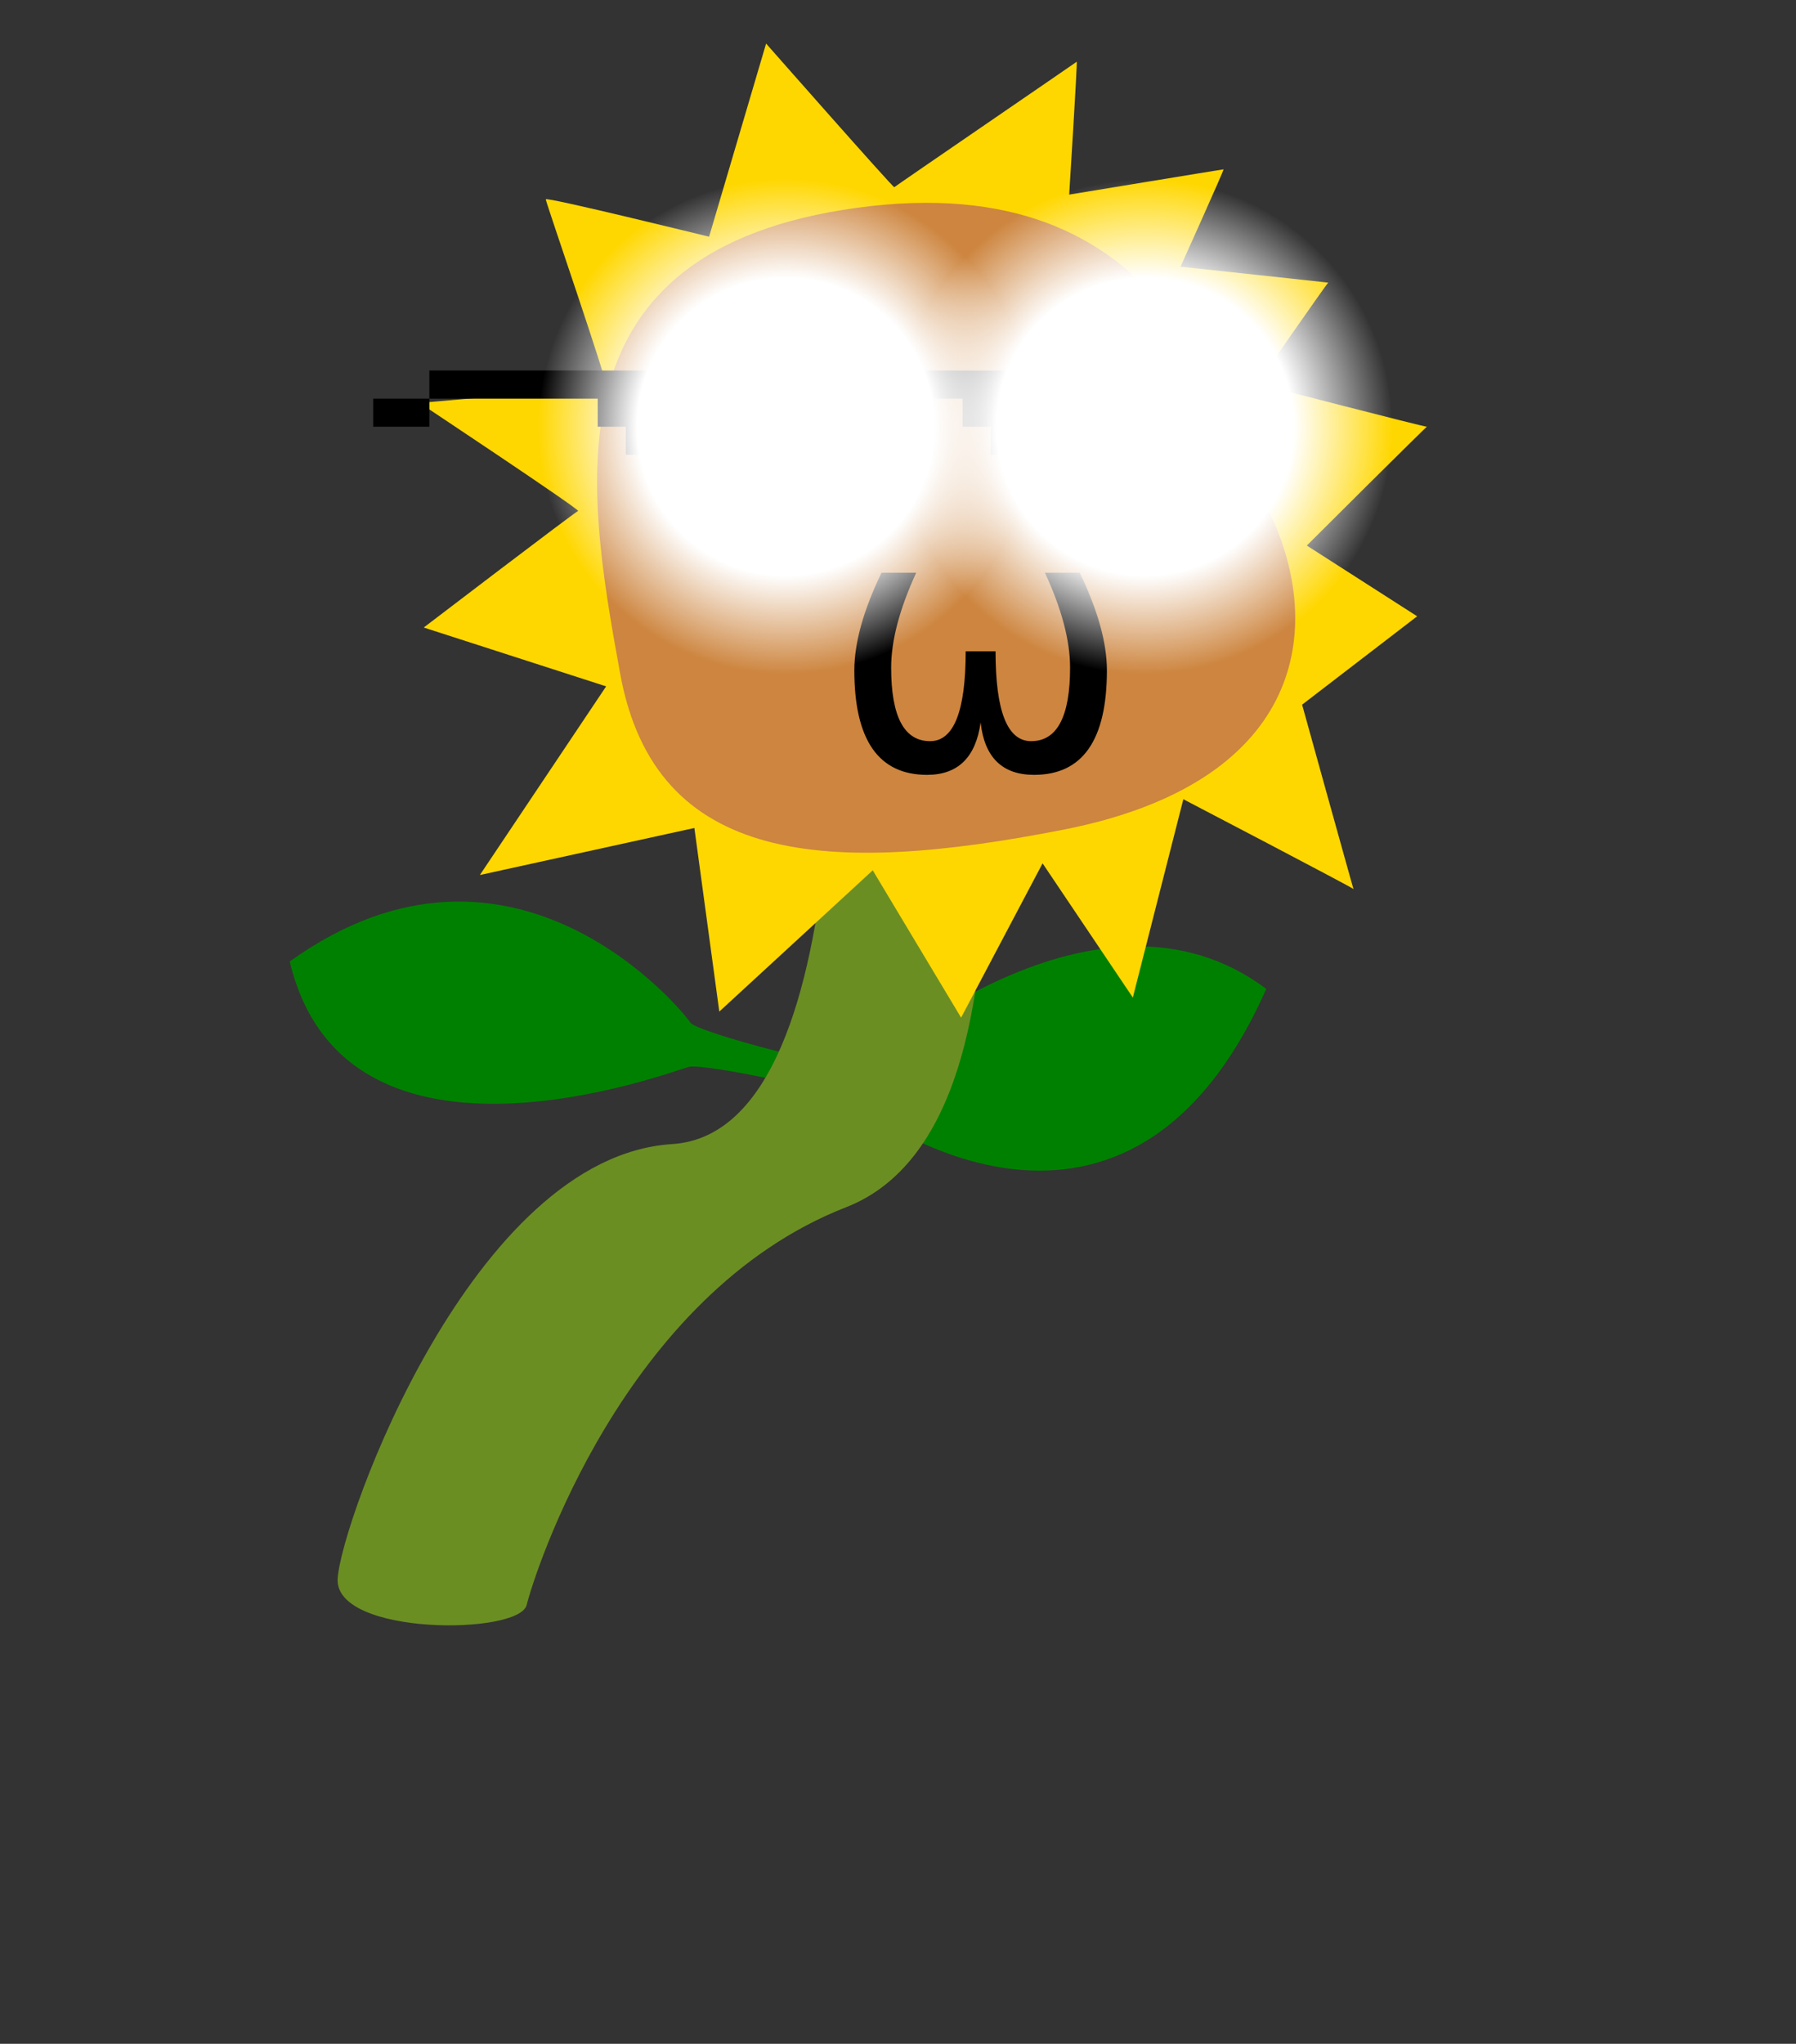
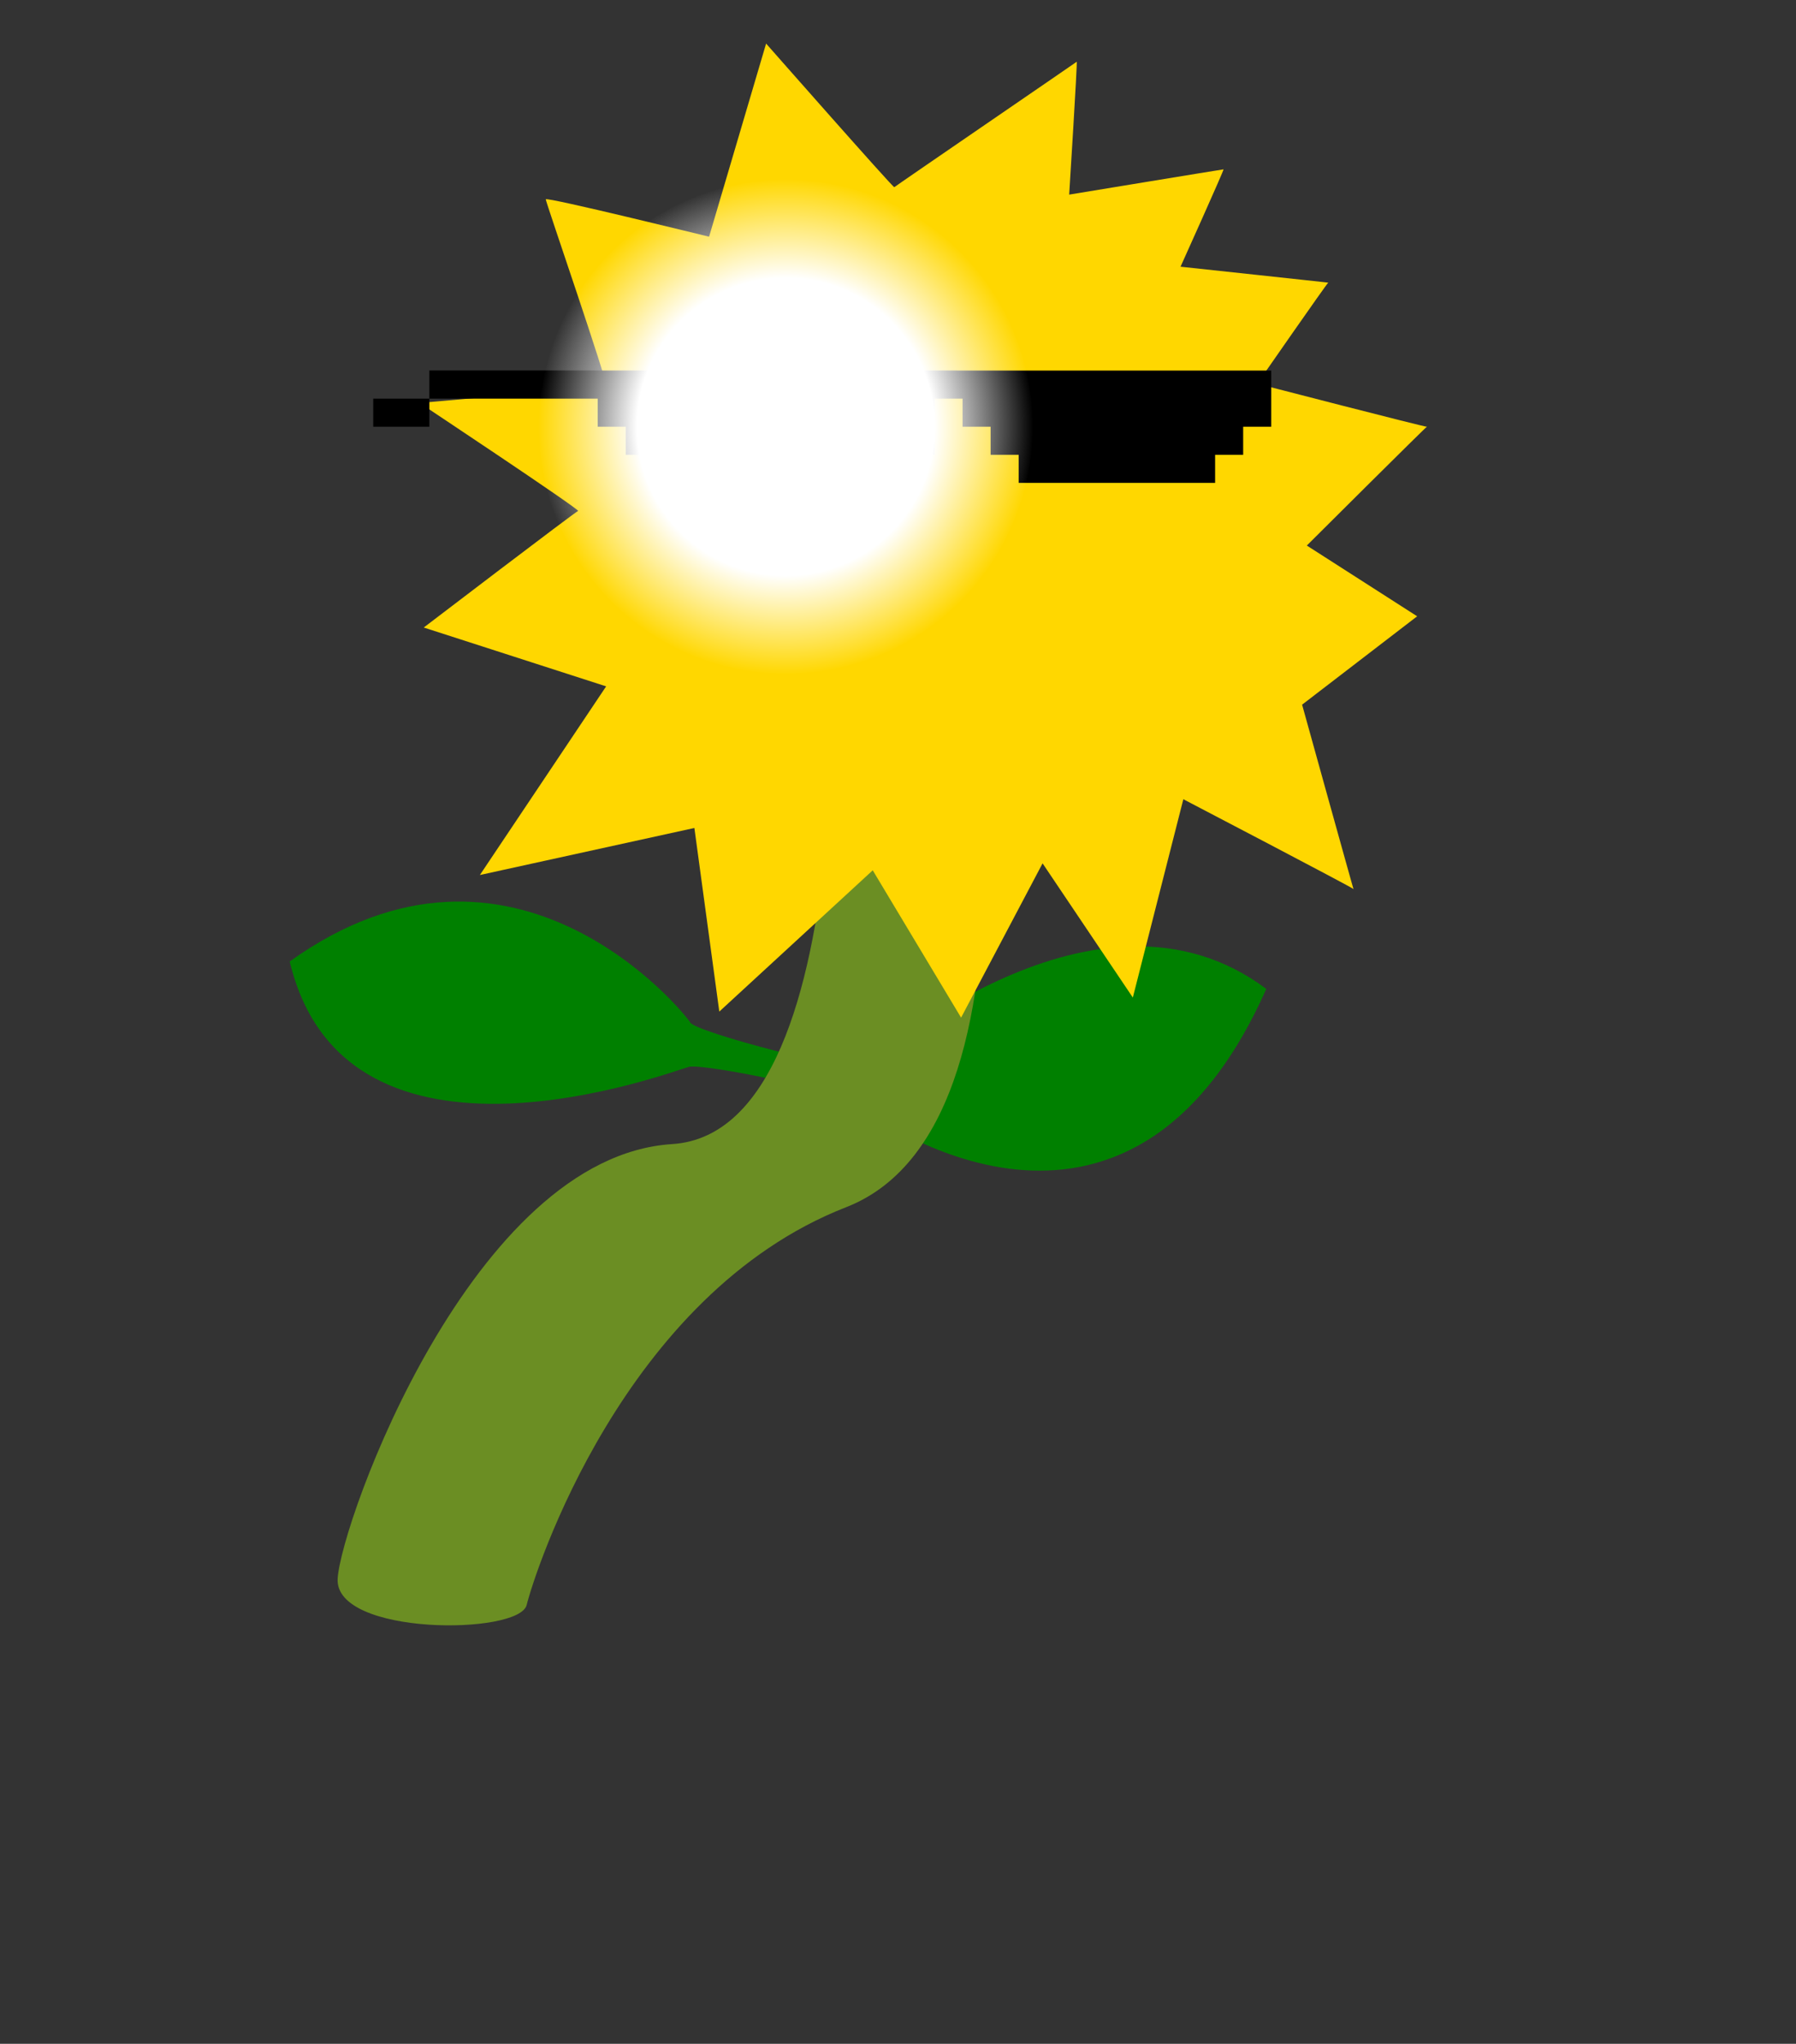
<svg xmlns="http://www.w3.org/2000/svg" width="160" height="182">
  <rect width="100%" height="100%" fill="#333333" stroke="none" />
  <defs>
    <radialGradient id="a">
      <stop offset=".6" stop-color="#fff" />
      <stop offset="1" stop-color="#fff" stop-opacity="0" />
    </radialGradient>
  </defs>
  <path fill="green" d="M76.38 98.38c1.44 1.23 24.06 17.56 36.43-10.32-15.12-11.31-34.87 6.25-35.9 6.88-1.03.62-14.91-3.03-15.41-3.88-.5-.84-15.75-19.75-35.69-5.44 5 20.94 34.28 9.69 35.57 9.38 1.28-.31 13.55 2.14 15 3.38Z" />
  <path fill="#6b8e23" d="M85.38 48.69c-.27 1.51 9.87 51.06-10 58.81-19.88 7.75-27.8 32.71-28.46 35.42-.67 2.7-17.13 2.75-16.84-2.34.3-5.08 12-37.58 29.8-38.7 17.79-1.13 13.99-52.25 14.37-53.26.75-2 11.63-2.84 11.13.07Z" />
  <path fill="gold" d="m63.17 21.08 5.08-17.2s11.33 12.87 11.42 12.79c.08-.09 16.16-11.09 16.25-11.17.08-.08-.67 11.83-.67 11.83s13.67-2.25 13.75-2.25c.08 0-3.83 8.67-3.83 8.67s13.25 1.42 13.16 1.42c-.08 0-6.33 9-6.33 9s15.12 3.91 15.12 3.83c0-.08-10.7 10.58-10.7 10.58l9.83 6.3L116 62.75s4.58 16.5 4.58 16.42c0-.09-15.16-8-15.16-8l-4.5 17.66-8.04-11.95-7.26 13.74-7.87-13.12-13.67 12.58-2.22-16.35-19.11 4.19L54 61.12l-16.25-5.24s13.5-10.3 13.75-10.38c.25-.08-14.12-9.62-14.12-9.62s16.37-1.42 16.62-1.5c.25-.09-5.38-16.38-5.38-16.63s14.55 3.33 14.55 3.33ZM38.25 35.5" />
-   <path fill="peru" d="M76.38 18.5c27.62-3.75 32.37 17.5 37 27.75 4.62 10.25 2.37 23.5-18.63 27.63-21 4.12-36.37 3.24-39.5-13.88-3.13-17.12-6.5-37.75 21.13-41.5Z" />
+   <path fill="peru" d="M76.38 18.5Z" />
  <path d="M33.25 38h5v-2.5h-5V38Zm5-5.01v2.51h15V38h2.5v2.5h2.5V43h2.5v2.5h17.5V43h2.5v-2.5h2.5v-5h2.5V38h2.5v2.5h2.5V43h17.5v-2.5h2.5V38h2.5v-5l-75-.01Z" />
-   <path fill="#fff" d="M58.25 35.5v2.49h2.5V35.5h-2.5Zm2.49 2.51 2.5-.02.01 2.5-2.5.01-.01-2.49Zm2.51-2.51V38h2.5v-2.5h-2.5Zm2.5 2.5-.01 2.51 2.51-.01V38h-2.5Zm-2.49 2.51L63.25 43h2.5v-2.49h-2.49Zm4.99-.01.01 2.5h2.48l.01-2.5h-2.5Zm22.5-5V38h2.5l-.01-2.5h-2.49Zm2.5 2.5v2.5h2.5V38h-2.5Zm2.5-2.5V38h2.5v-2.5h-2.5Zm2.5 2.5v2.5l2.5-.01-.01-2.49h-2.49Z" />
-   <path d="M87.36 64.33c.34 3.11 1.93 4.67 4.76 4.67 4.33 0 6.49-3.1 6.49-9.31 0-2.45-.81-5.35-2.42-8.69h-3.1c1.49 3.22 2.24 6.04 2.24 8.45 0 4.37-1.16 6.55-3.47 6.55-2.12 0-3.17-2.67-3.17-8h-2.66c0 5.33-1.06 8-3.17 8-2.31 0-3.47-2.18-3.47-6.55 0-2.41.75-5.23 2.23-8.45h-3.09c-1.61 3.34-2.42 6.24-2.42 8.69 0 6.21 2.16 9.31 6.48 9.31 2.75 0 4.34-1.56 4.77-4.67Z" />
  <circle cx="70" cy="38" r="22" fill="url('#a')" />
-   <circle cx="102" cy="38" r="22" fill="url('#a')" />
</svg>